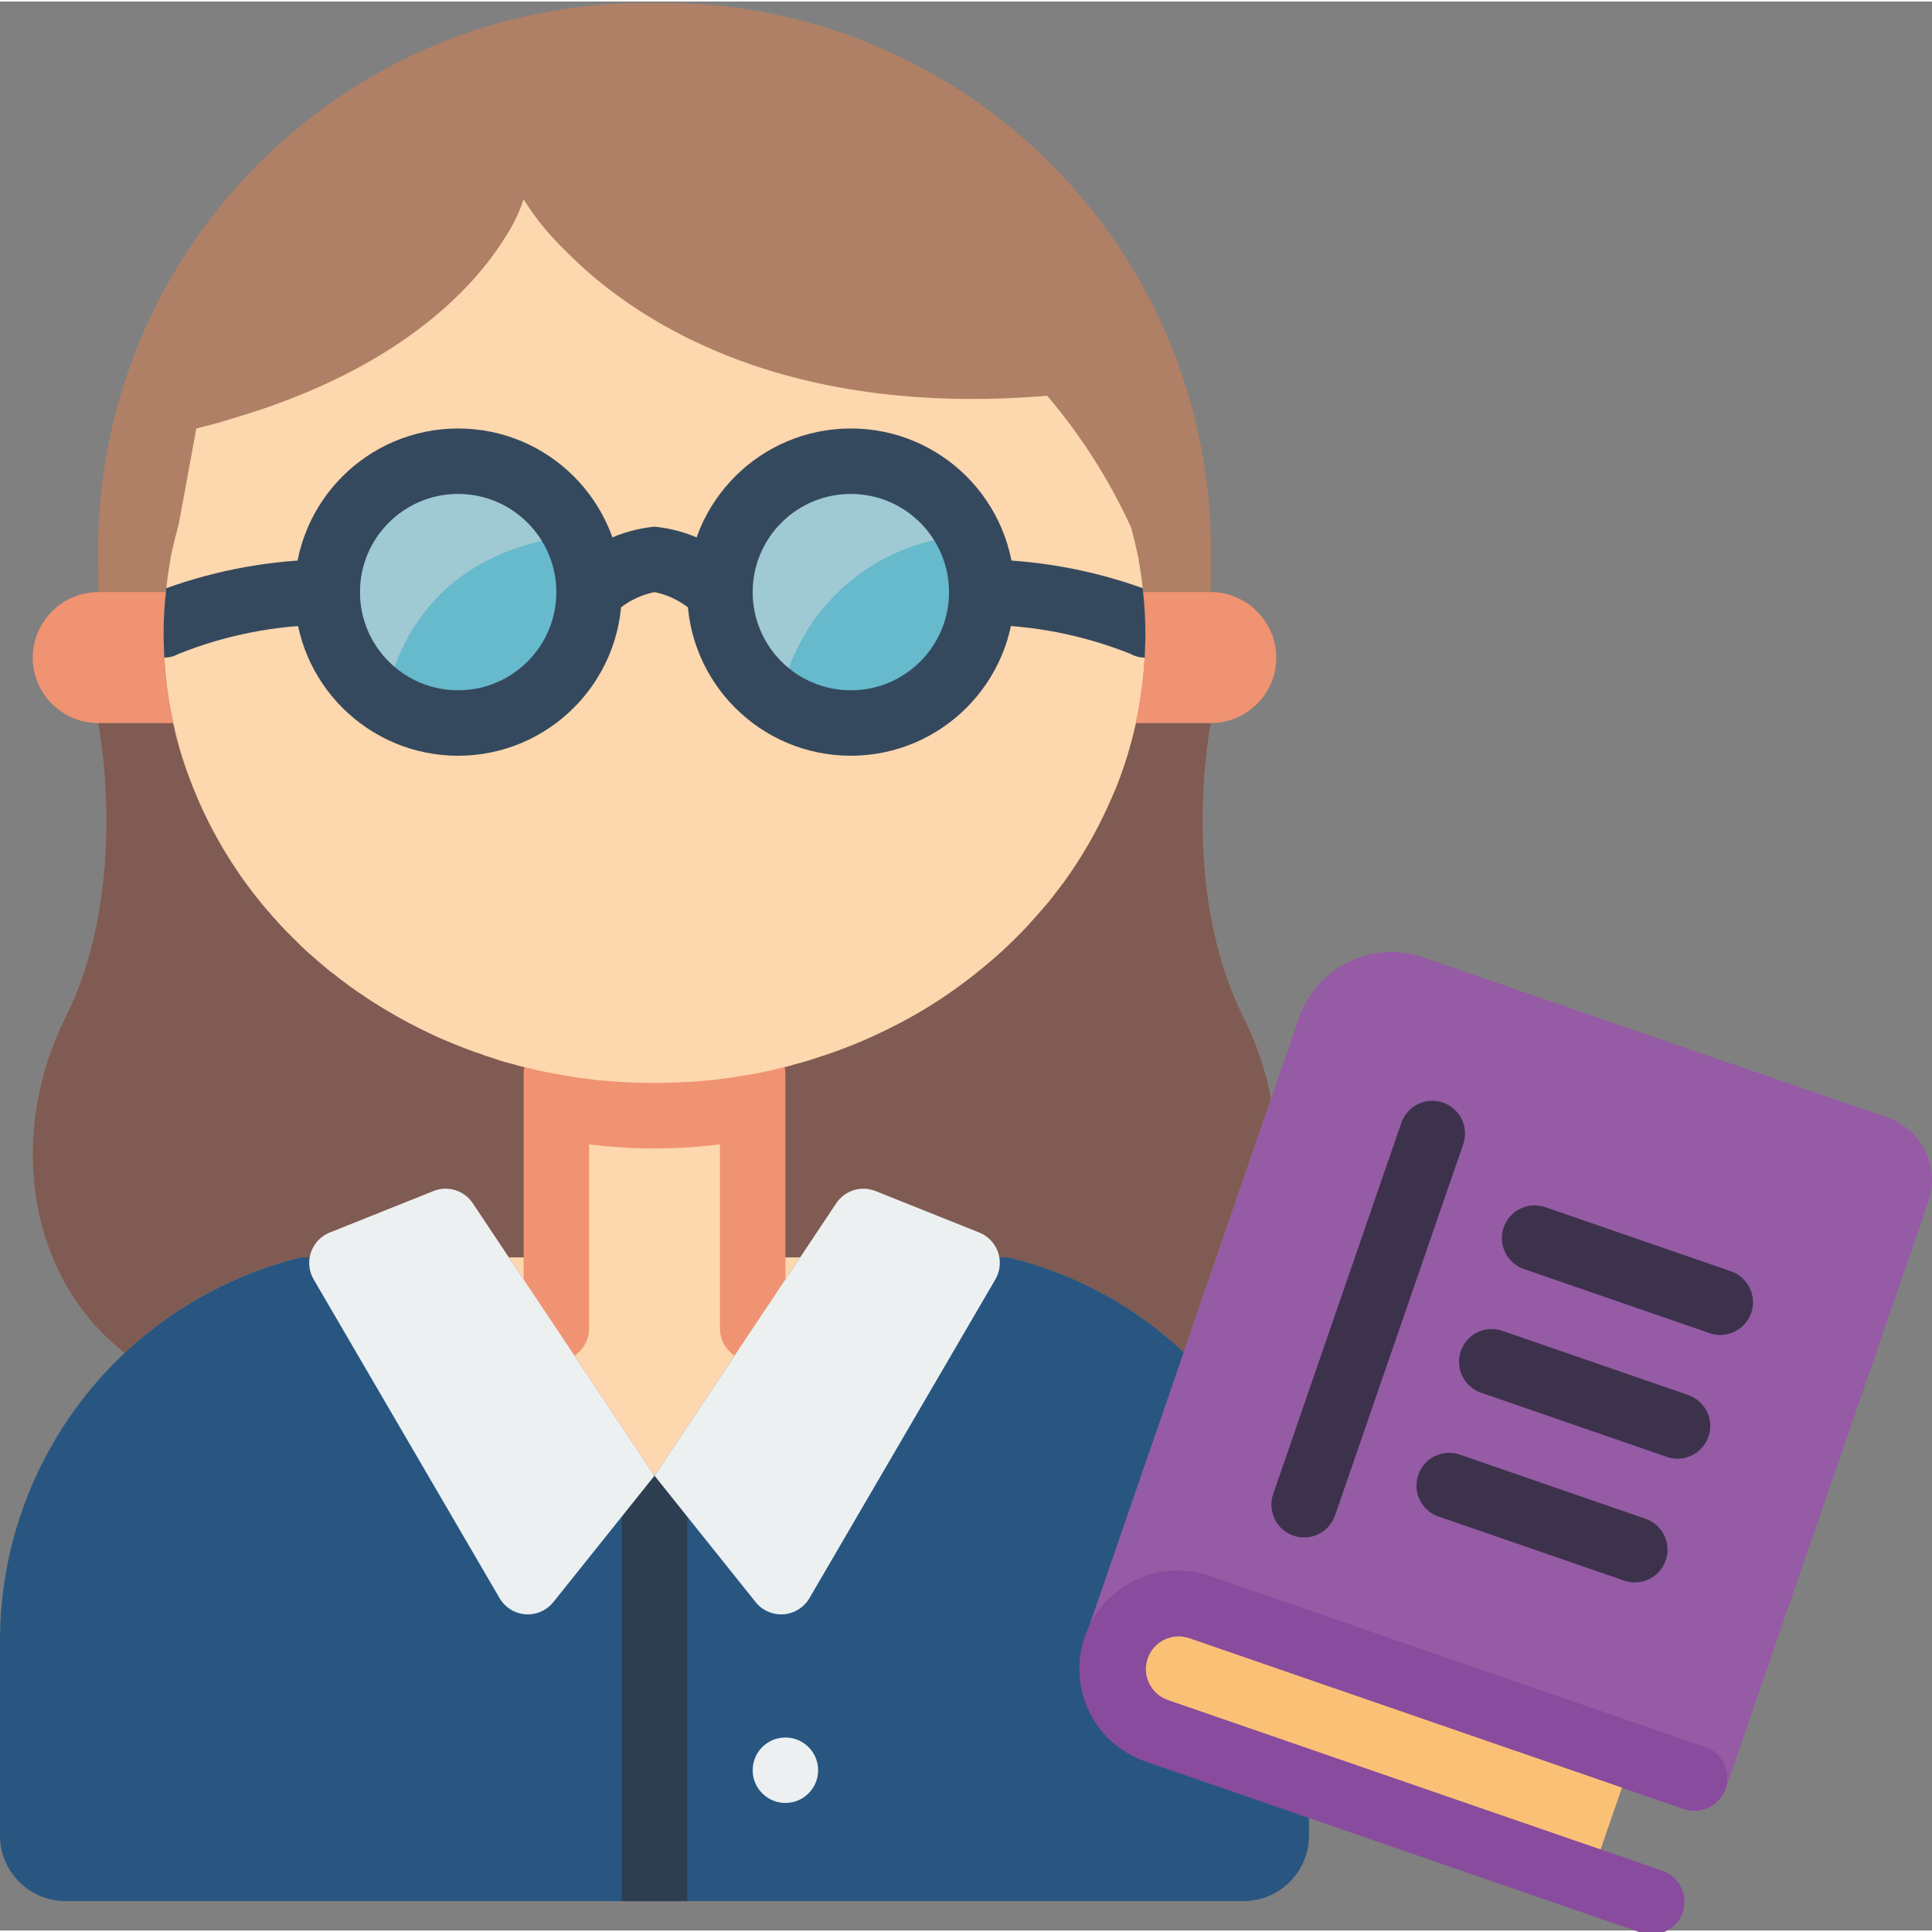
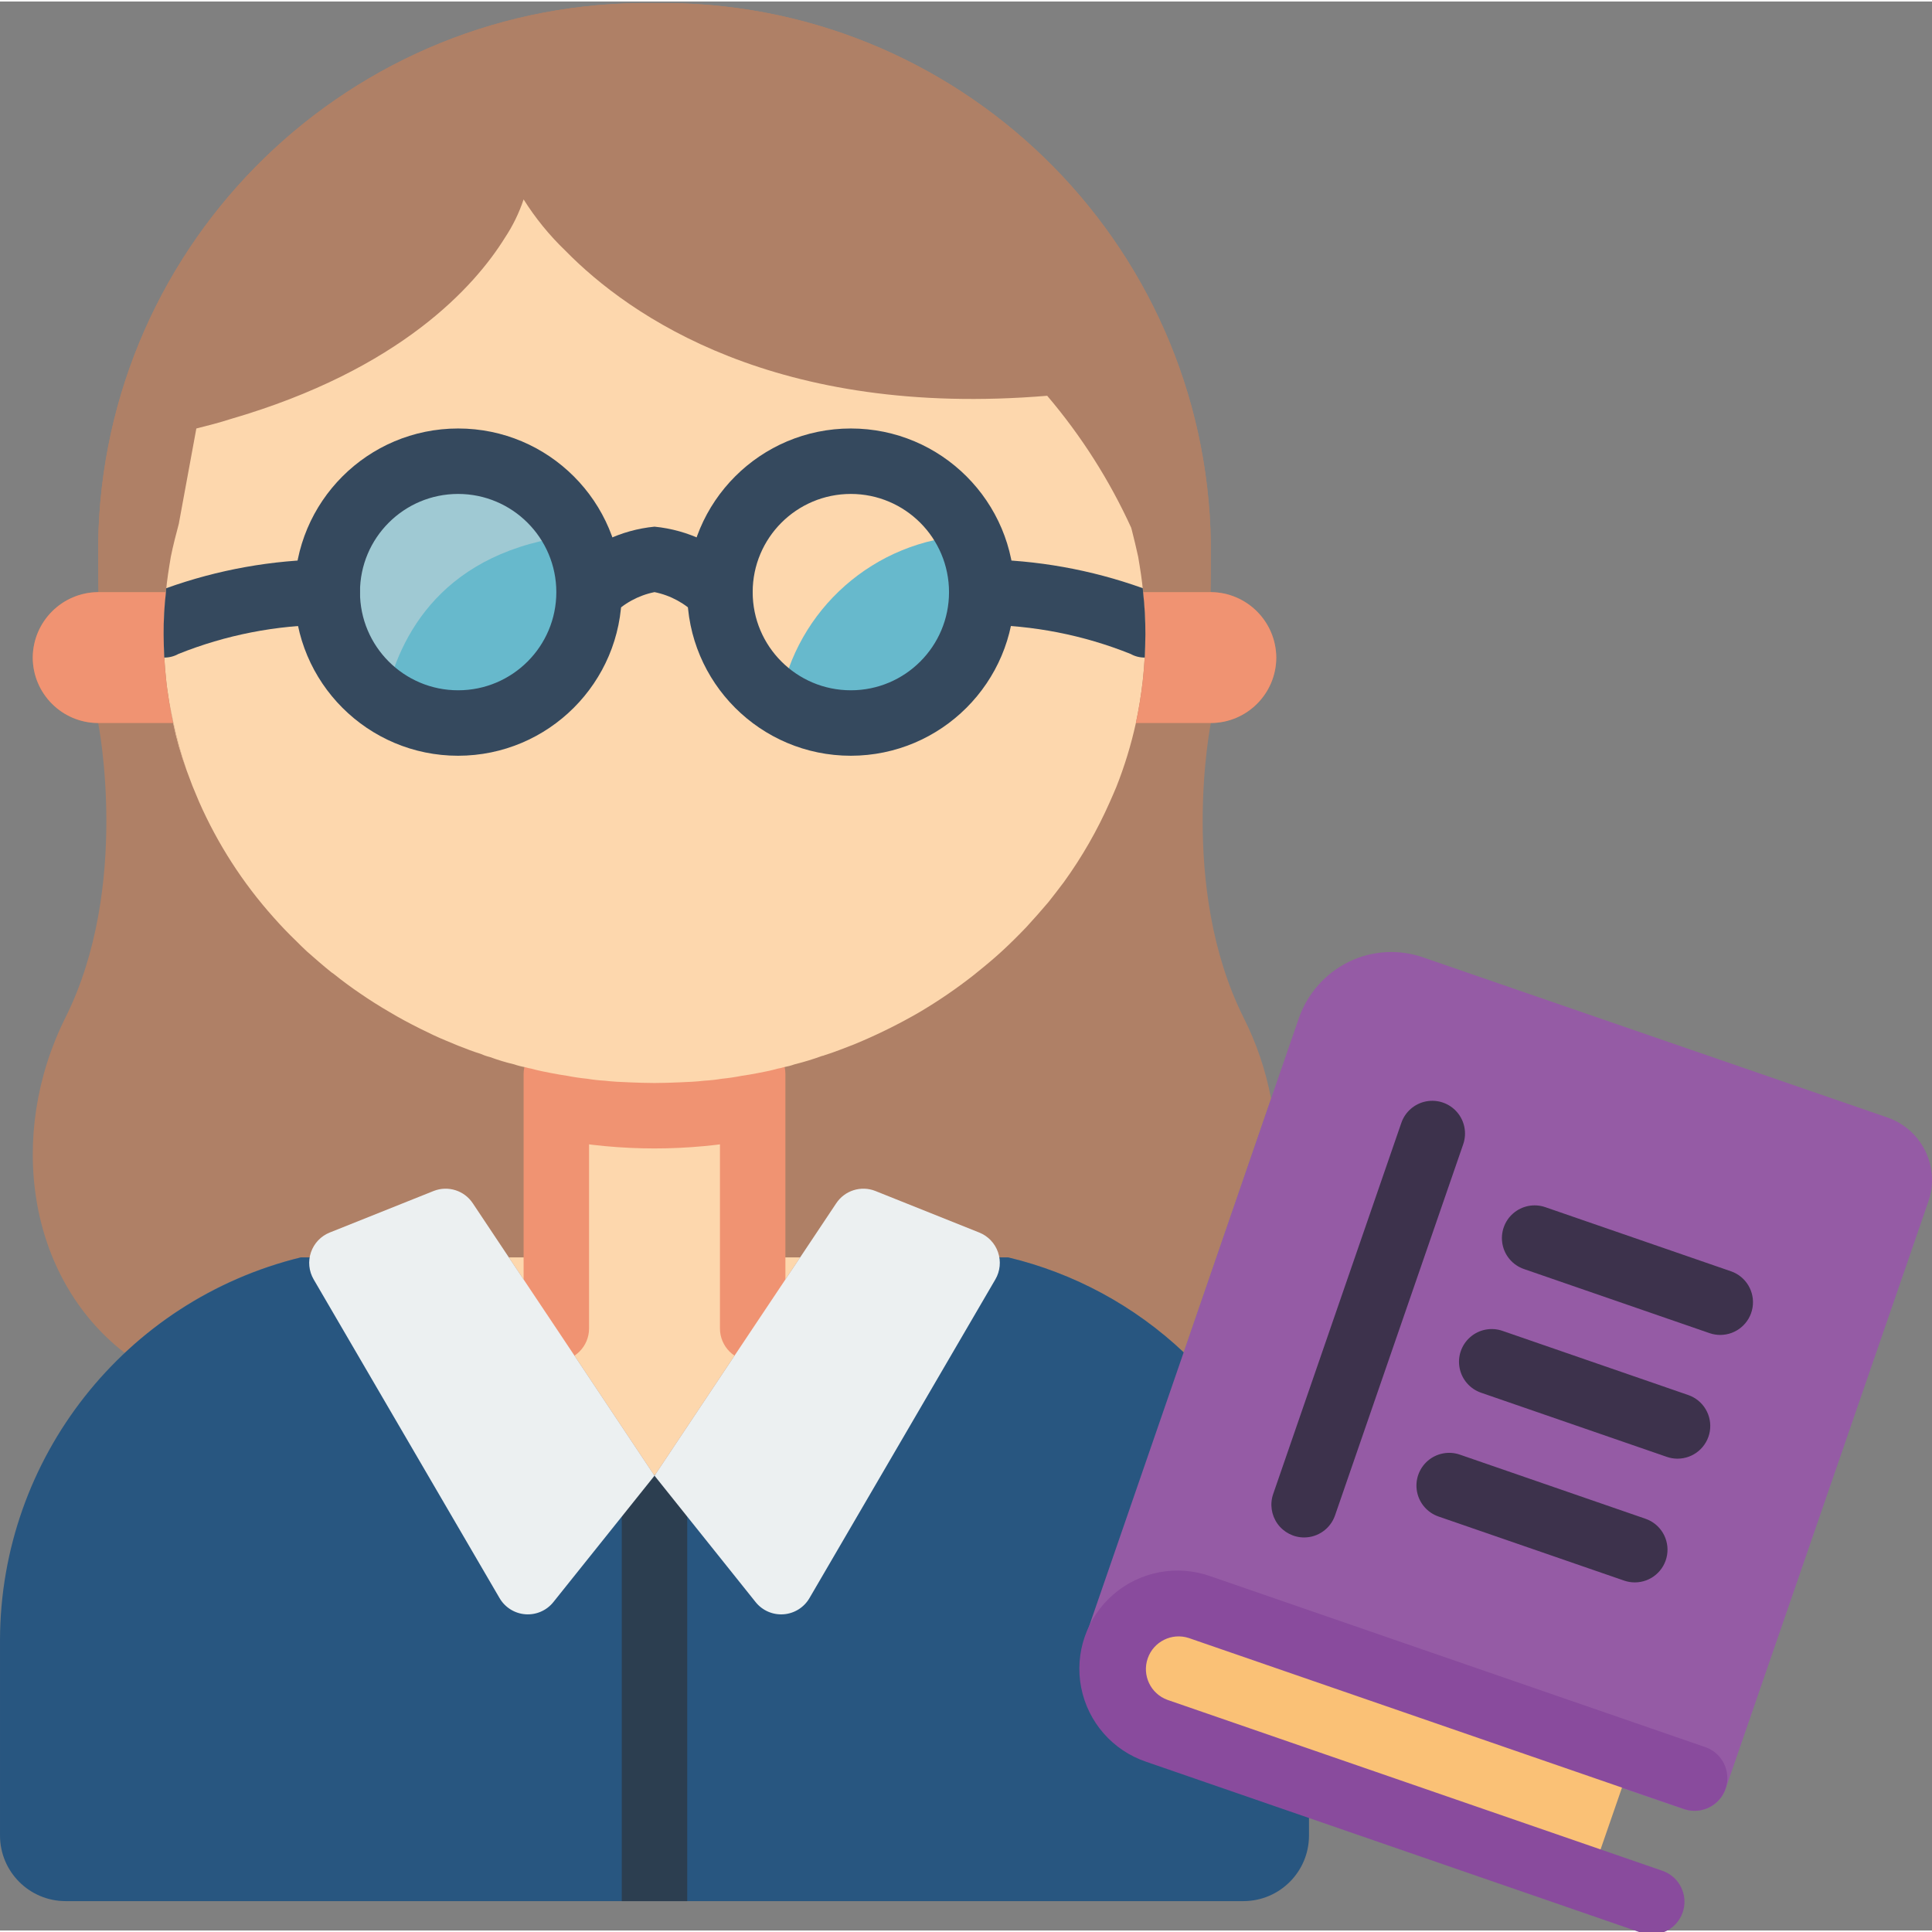
<svg xmlns="http://www.w3.org/2000/svg" height="503pt" viewBox="0 0 503.783 503" width="503pt">
  <rect x="0" y="0" width="503.783" height="503" fill="#808080" stroke="none" />
  <path d="m315.734 188.141c9.414-.027 17.039-7.652 17.066-17.066-.07-9.398-7.672-17-17.066-17.066h-.086c.086-1.453.086-11.434.086-12.801-1.203-78.93-66.137-141.957-145.066-140.801-78.934-1.156-143.867 61.871-145.066 140.801 0 1.367 0 11.348.082 12.801h-.082c-9.398.066-17 7.668-17.066 17.066.027 9.414 7.652 17.039 17.066 17.066 0 0 8.531 42.668-8.535 76.801-15.188 30.379-10.07 67.582 15.359 87.379l.086.086c12.848-12.195 28.684-20.789 45.91-24.918h30.293l55.723 51.203 6.23 5.715 5.973-6.059 50.43-50.859h35.84c17.152 4.105 32.922 12.637 45.742 24.75l22.781-66.137c-1.379-7.355-3.793-14.48-7.168-21.16-17.066-34.133-8.531-76.801-8.531-76.801zm0 0" fill="#af8066" />
-   <path d="m331.434 286.102-22.781 66.137c-12.82-12.113-28.59-20.645-45.742-24.75h-35.84l-50.43 50.859-5.973 6.059-6.23-5.715-55.723-51.203h-30.293c-17.227 4.129-33.062 12.723-45.91 24.918l-.086-.086c-25.43-19.797-30.547-57-15.359-87.379 17.066-34.133 8.535-76.801 8.535-76.801h19.539c-.426-1.879-.766-3.668-1.023-5.461.34 1.707.684 3.328 1.023 5.035.934 4.297 2.102 8.543 3.5 12.715l1.535 4.094c.598 1.367 1.109 2.73 1.707 4.098 4.852 11.031 11.418 21.227 19.457 30.207 1.875 2.133 3.926 4.266 5.973 6.23.938.938 1.875 1.875 2.816 2.73 2.047 1.793 4.18 3.668 6.312 5.375.172.086.344.258.512.344 2.219 1.789 4.523 3.496 6.914 5.117 2.473 1.707 5.035 3.328 7.68 4.863 2.559 1.539 5.289 2.988 8.02 4.355 2.219 1.109 4.523 2.219 6.828 3.156l3.07 1.277c1.965.77 3.926 1.539 5.891 2.137.797.359 1.625.645 2.473.852 2.035.754 4.117 1.383 6.23 1.879.973.336 1.973.59 2.988.766.473.156.957.27 1.449.344 1.793.512 3.582.852 5.375 1.195 1.367.254 2.73.512 4.012.68 1.707.344 3.5.598 5.207.77 1.523.254 3.062.426 4.605.512 2.133.254 4.266.34 6.402.426 2.219.086 4.352.172 6.57.172s4.352-.086 6.57-.172c2.133-.086 4.266-.172 6.398-.426 1.543-.086 3.082-.258 4.609-.512 1.707-.172 3.496-.426 5.203-.77 1.281-.168 2.648-.426 4.012-.68 1.793-.344 3.586-.684 5.375-1.195.492-.074.98-.188 1.453-.344.984-.176 1.957-.43 2.898-.766 2.457-.609 4.879-1.352 7.254-2.219.172 0 .258 0 .344-.086 2.73-.855 5.289-1.879 7.934-2.902.77-.34 1.453-.598 2.219-.938 5.062-2.184 9.992-4.664 14.766-7.426 4.992-2.945 9.781-6.223 14.336-9.812.34-.254.594-.512.938-.77 2.133-1.703 4.266-3.496 6.312-5.375 2.219-2.047 4.27-4.094 6.316-6.23 1.961-2.133 3.926-4.352 5.801-6.57 1.367-1.707 2.648-3.41 4.012-5.203 4.703-6.504 8.707-13.48 11.949-20.82.594-1.281 1.109-2.562 1.703-3.926 2.156-5.43 3.867-11.023 5.121-16.727h19.543s-8.535 42.668 8.531 76.801c3.375 6.68 5.789 13.805 7.168 21.16zm0 0" fill="#7f5b53" />
  <path d="m208.641 327.488-12.375 18.52-25.598 38.398-25.602-38.398-12.375-18.52zm0 0" fill="#fdd7ad" />
  <path d="m145.066 279.703h51.199v66.305h-51.199zm0 0" fill="#fdd7ad" />
  <path d="m145.066 354.539c-4.711 0-8.531-3.82-8.531-8.531v-66.305c0-4.711 3.82-8.531 8.531-8.531 4.715 0 8.535 3.82 8.535 8.531v66.305c0 4.711-3.82 8.531-8.535 8.531zm0 0" fill="#f09372" />
  <path d="m196.266 354.539c-4.711 0-8.531-3.82-8.531-8.531v-66.305c0-4.711 3.82-8.531 8.531-8.531 4.715 0 8.535 3.82 8.535 8.531v66.305c0 4.711-3.82 8.531-8.535 8.531zm0 0" fill="#f09372" />
  <path d="m341.332 464.707v13.566c-.027 9.414-7.652 17.039-17.066 17.066h-307.199c-9.414-.027-17.039-7.652-17.066-17.066v-51.199c.199-47.254 32.531-88.312 78.422-99.586h30.293l55.723 51.203 6.23 5.715 5.973-6.059 50.43-50.859h35.84c17.152 4.105 32.922 12.637 45.742 24.75 2.301 2.133 4.52 4.352 6.656 6.738l18.688 76.035zm0 0" fill="#285680" />
  <path d="m196.266 279.703v16.98c-16.918 3.188-34.281 3.188-51.199 0v-16.98zm0 0" fill="#f09372" />
  <path d="m179.199 384.406v110.934h-17.066v-110.934c.02-2.129.844-4.168 2.305-5.715l6.23 5.715 5.973-6.059c1.609 1.609 2.527 3.785 2.559 6.059zm0 0" fill="#2c3e50" />
  <path d="m170.668 384.406-26.371 32.957c-1.754 2.199-4.48 3.387-7.285 3.18-2.805-.203-5.328-1.781-6.746-4.211l-48.48-83.113c-1.25-2.145-1.508-4.727-.699-7.074.805-2.348 2.594-4.227 4.898-5.148l27.082-10.828c3.75-1.488 8.031-.133 10.242 3.242l9.383 14.078 12.375 18.52zm0 0" fill="#ecf0f1" />
  <path d="m259.547 333.223-48.48 83.113c-1.418 2.43-3.941 4.004-6.746 4.211-2.805.207-5.531-.984-7.289-3.18l-26.363-32.961 25.598-38.398 12.375-18.52 9.387-14.078c2.211-3.375 6.488-4.73 10.238-3.242l27.078 10.832c2.305.922 4.098 2.801 4.902 5.148.809 2.348.551 4.93-.699 7.074zm0 0" fill="#ecf0f1" />
  <path d="m48.641 200.43c-1.465-4.008-2.633-8.113-3.5-12.289-.426-1.879-.766-3.668-1.023-5.461.34 1.707.684 3.328 1.023 5.035.934 4.297 2.102 8.543 3.5 12.715zm0 0" fill="#fdd7ad" />
  <path d="m315.734 141.207c0 1.367 0 11.348-.086 12.801h-17.578c-.258-3.074-.77-6.145-1.281-9.215-.512-2.391-1.023-4.781-1.707-7.168 0-.086-.086-.172-.086-.258v-.086c-5.68-12.449-13.062-24.051-21.93-34.473-70.656 5.887-108.887-20.738-125.609-37.805-4.176-4.004-7.844-8.504-10.922-13.398-1.176 3.531-2.812 6.887-4.867 9.984-7.848 12.629-27.219 34.391-71.508 47.277-2.902.938-5.887 1.707-8.961 2.473l-4.523 24.578v.082c-.766 2.902-1.535 5.805-2.133 8.793-.512 3.07-1.023 6.141-1.277 9.215h-17.582c-.082-1.453-.082-11.434-.082-12.801 1.199-78.93 66.133-141.957 145.066-140.801 78.93-1.156 143.863 61.871 145.066 140.801zm0 0" fill="#af8066" />
  <path d="m298.668 165.016c-.012 4.047-.242 8.094-.684 12.117-.426 3.754-1.023 7.34-1.793 11.008-1.254 5.703-2.965 11.297-5.121 16.727-.594 1.363-1.109 2.645-1.703 3.926-3.242 7.34-7.246 14.316-11.949 20.82-1.363 1.793-2.645 3.496-4.012 5.203-1.875 2.219-3.84 4.438-5.801 6.57-2.047 2.137-4.098 4.184-6.316 6.23-2.047 1.879-4.18 3.672-6.312 5.375-.344.258-.598.516-.938.77-4.555 3.59-9.344 6.867-14.336 9.812-4.773 2.762-9.703 5.242-14.766 7.426-.766.34-1.449.598-2.219.938-2.645 1.023-5.203 2.047-7.934 2.902-.086.086-.172.086-.344.086-2.375.867-4.797 1.609-7.254 2.219-.941.336-1.914.59-2.898.766-.473.156-.961.27-1.453.344-1.789.512-3.582.852-5.375 1.195-1.363.254-2.73.512-4.012.68-1.707.344-3.496.598-5.203.77-1.527.254-3.066.426-4.609.512-2.133.254-4.266.34-6.398.426-2.219.086-4.352.172-6.57.172s-4.352-.086-6.57-.172c-2.137-.086-4.27-.172-6.402-.426-1.543-.086-3.082-.258-4.605-.512-1.707-.172-3.5-.426-5.207-.77-1.281-.168-2.645-.426-4.012-.68-1.793-.344-3.582-.684-5.375-1.195-.492-.074-.977-.188-1.449-.344-1.016-.176-2.016-.43-2.988-.766-2.113-.496-4.195-1.125-6.23-1.879-.848-.207-1.676-.492-2.473-.852-1.965-.598-3.926-1.367-5.891-2.137l-3.07-1.277c-2.305-.938-4.609-2.047-6.828-3.156-2.73-1.367-5.461-2.816-8.02-4.355-2.645-1.535-5.207-3.156-7.68-4.863-2.391-1.621-4.695-3.328-6.914-5.117-.168-.086-.34-.258-.512-.344-2.133-1.707-4.266-3.582-6.312-5.375-.941-.855-1.879-1.793-2.816-2.73-2.047-1.965-4.098-4.098-5.973-6.23-8.039-8.98-14.605-19.176-19.457-30.207-.598-1.367-1.109-2.73-1.707-4.098l-1.535-4.094c-1.398-4.172-2.566-8.418-3.5-12.715-.34-1.707-.684-3.328-1.023-5.035-.254-1.879-.598-3.668-.77-5.547-.441-4.023-.668-8.07-.68-12.117-.02-3.68.18-7.355.598-11.008.254-3.074.766-6.145 1.277-9.215.598-2.988 1.367-5.891 2.133-8.793v-.082l4.523-24.578c3.074-.766 6.059-1.535 8.961-2.473 44.289-12.887 63.66-34.648 71.508-47.277 2.055-3.098 3.691-6.453 4.867-9.984 3.078 4.895 6.746 9.395 10.922 13.398 16.723 17.066 54.953 43.691 125.609 37.805 8.867 10.422 16.25 22.023 21.93 34.473v.086c0 .086.086.172.086.258.598 2.387 1.195 4.777 1.707 7.168.512 3.07 1.023 6.141 1.281 9.215.414 3.652.613 7.328.598 11.008zm0 0" fill="#fdd7ad" />
-   <path d="m213.332 461.207c0 4.715-3.82 8.535-8.531 8.535-4.715 0-8.535-3.82-8.535-8.535 0-4.711 3.82-8.531 8.535-8.531 4.711 0 8.531 3.82 8.531 8.531zm0 0" fill="#ecf0f1" />
  <path d="m492.289 291.051-121.004-41.727c-6.426-2.293-13.5-1.891-19.625 1.109-6.082 3.004-10.742 8.273-12.973 14.676l-7.254 20.992-22.781 66.137-25.602 74.152c-1.555 4.43.773 9.281 5.207 10.84 4.43 1.555 9.281-.777 10.836-5.207 1.555-4.434 6.387-6.789 10.836-5.289l24.066 8.277 87.891 30.293 1.023.512 16.215 5.547c.887.273 1.805.414 2.73.426 3.637-.004 6.883-2.293 8.105-5.719l52.91-153.258c3.02-8.926-1.695-18.625-10.582-21.762zm0 0" fill="#955ba5" />
  <path d="m425.727 457.625v.082l-11.176 32.258-112.898-38.996c-7.891-2.727-12.66-10.75-11.285-18.984 1.371-8.234 8.484-14.277 16.832-14.297 1.887.012 3.762.332 5.547.938zm0 0" fill="#fac176" />
  <g fill="#3d324c">
    <path d="m340.055 400.512c-2.762-.004-5.348-1.34-6.949-3.586-1.598-2.25-2.016-5.129-1.117-7.738l33.422-96.789c.996-2.883 3.453-5.012 6.445-5.594 2.996-.578 6.07.484 8.066 2.785 2 2.305 2.617 5.496 1.625 8.379l-33.426 96.789c-1.188 3.441-4.426 5.754-8.066 5.754zm0 0" />
    <path d="m448.559 347.703c-.949 0-1.887-.16-2.785-.469l-48.391-16.715c-2.883-.992-5.016-3.449-5.594-6.441-.578-2.996.48-6.07 2.781-8.07 2.305-1.996 5.496-2.617 8.379-1.621l48.391 16.711c3.949 1.355 6.336 5.367 5.648 9.484-.691 4.113-4.258 7.125-8.43 7.121zm0 0" />
    <path d="m437.418 379.969c-.945 0-1.887-.16-2.781-.469l-48.395-16.715c-2.898-.98-5.051-3.438-5.637-6.441-.59-3.004.477-6.094 2.793-8.094 2.312-2.004 5.523-2.613 8.41-1.598l48.395 16.715c3.945 1.355 6.332 5.363 5.645 9.48-.691 4.113-4.258 7.129-8.43 7.121zm0 0" />
    <path d="m426.273 412.23c-.945 0-1.887-.16-2.781-.469l-48.391-16.711c-2.883-.996-5.016-3.453-5.598-6.445-.578-2.992.484-6.07 2.785-8.066 2.301-2 5.496-2.617 8.379-1.625l48.387 16.715c3.949 1.355 6.336 5.363 5.645 9.48-.688 4.117-4.254 7.129-8.426 7.121zm0 0" />
  </g>
  <path d="m45.141 188.141h-19.539c-9.414-.027-17.039-7.652-17.066-17.066.066-9.398 7.668-17 17.066-17.066h17.664c-.418 3.652-.617 7.328-.598 11.008.012 4.047.238 8.094.68 12.117.172 1.879.516 3.668.77 5.547.258 1.793.598 3.582 1.023 5.461zm0 0" fill="#f09372" />
  <path d="m332.801 171.074c-.027 9.414-7.652 17.039-17.066 17.066h-19.543c.77-3.668 1.367-7.254 1.793-11.008.441-4.023.672-8.07.684-12.117.016-3.68-.184-7.355-.598-11.008h17.664c9.395.066 16.996 7.668 17.066 17.066zm0 0" fill="#f09372" />
  <path d="m153.602 154.008c0 9.055-3.594 17.738-9.996 24.137-6.402 6.402-15.086 10-24.141 9.996-6.82.039-13.492-2.016-19.113-5.887-11.91-8.02-17.52-22.637-14.035-36.562 3.484-13.926 15.32-24.18 29.602-25.641 14.281-1.461 27.949 6.176 34.184 19.109 2.344 4.594 3.547 9.688 3.5 14.848zm0 0" fill="#9fc9d3" />
-   <path d="m256 154.008c.004 9.055-3.594 17.738-9.996 24.137-6.398 6.402-15.082 10-24.137 9.996-18.809-.105-34.027-15.324-34.133-34.133-.016-15.93 10.996-29.746 26.531-33.281 15.531-3.539 31.441 4.152 38.32 18.52 2.27 4.586 3.438 9.641 3.414 14.762zm0 0" fill="#9fc9d3" />
  <path d="m93.867 154.008c-.016 4.707-3.828 8.52-8.535 8.531-13.305.062-26.477 2.641-38.824 7.598-1.121.625-2.387.949-3.672.938-.082-1.965-.168-4.012-.168-6.059-.02-3.68.18-7.355.598-11.008 0-.344.082-.684.082-1.023 13.477-4.836 27.668-7.375 41.984-7.512 4.707.016 8.52 3.828 8.535 8.535zm0 0" fill="#35495e" />
  <path d="m298.668 165.016c0 2.047-.086 4.094-.172 6.059-1.285.012-2.551-.312-3.668-.938-12.348-4.957-25.523-7.535-38.828-7.598-4.711 0-8.535-3.82-8.535-8.531 0-4.715 3.824-8.535 8.535-8.535 14.316.137 28.508 2.676 41.984 7.512 0 .34.086.68.086 1.023.414 3.652.613 7.328.598 11.008zm0 0" fill="#35495e" />
  <path d="m187.734 162.539c-2.266.004-4.438-.895-6.035-2.5-2.98-3.078-6.828-5.184-11.031-6.031-4.215.852-8.074 2.965-11.059 6.059-3.355 3.238-8.688 3.188-11.977-.117-3.289-3.301-3.32-8.637-.066-11.977 6.168-6.273 14.344-10.176 23.102-11.031 8.754.855 16.93 4.758 23.098 11.031 2.441 2.441 3.172 6.113 1.852 9.301-1.324 3.188-4.434 5.266-7.883 5.266zm0 0" fill="#35495e" />
  <path d="m153.602 154.008c0 9.055-3.594 17.738-9.996 24.137-6.402 6.402-15.086 10-24.141 9.996-6.82.039-13.492-2.016-19.113-5.887 3.668-17.066 15.191-39.168 49.75-43.094 2.344 4.594 3.547 9.688 3.5 14.848zm0 0" fill="#67b9cc" />
  <path d="m256 154.008c.004 9.055-3.594 17.738-9.996 24.137-6.398 6.402-15.082 10-24.137 9.996-6.582.008-13.023-1.922-18.52-5.547 4.289-24.168 24.723-42.156 49.238-43.348 2.27 4.586 3.438 9.641 3.414 14.762zm0 0" fill="#67b9cc" />
  <path d="m119.465 196.676c-23.562 0-42.664-19.105-42.664-42.668 0-23.566 19.102-42.668 42.664-42.668 23.566 0 42.668 19.102 42.668 42.668-.027 23.551-19.113 42.637-42.668 42.668zm0-68.27c-14.137 0-25.598 11.461-25.598 25.602 0 14.137 11.461 25.598 25.598 25.598 14.141 0 25.602-11.461 25.602-25.598-.016-14.133-11.469-25.586-25.602-25.602zm0 0" fill="#35495e" />
  <path d="m221.867 196.676c-23.566 0-42.668-19.105-42.668-42.668 0-23.566 19.102-42.668 42.668-42.668 23.562 0 42.668 19.102 42.668 42.668-.031 23.551-19.117 42.637-42.668 42.668zm0-68.27c-14.141 0-25.602 11.461-25.602 25.602 0 14.137 11.461 25.598 25.602 25.598 14.137 0 25.598-11.461 25.598-25.598-.016-14.133-11.465-25.586-25.598-25.602zm0 0" fill="#35495e" />
  <path d="m430.691 504.031c-.945 0-1.887-.16-2.781-.469l-129.059-44.566c-8.703-2.945-15.16-10.32-16.926-19.336-1.762-9.012 1.438-18.281 8.387-24.285 6.949-6.008 16.582-7.828 25.246-4.777l129.059 44.566c2.898.984 5.051 3.441 5.637 6.445.59 3.004-.477 6.09-2.793 8.094-2.312 2-5.523 2.609-8.41 1.594l-129.059-44.562c-4.426-1.449-9.199.918-10.719 5.32-1.523 4.402.766 9.211 5.145 10.805l129.059 44.566c3.945 1.355 6.332 5.367 5.645 9.484-.691 4.113-4.258 7.129-8.43 7.121zm0 0" fill="#894b9d" />
</svg>